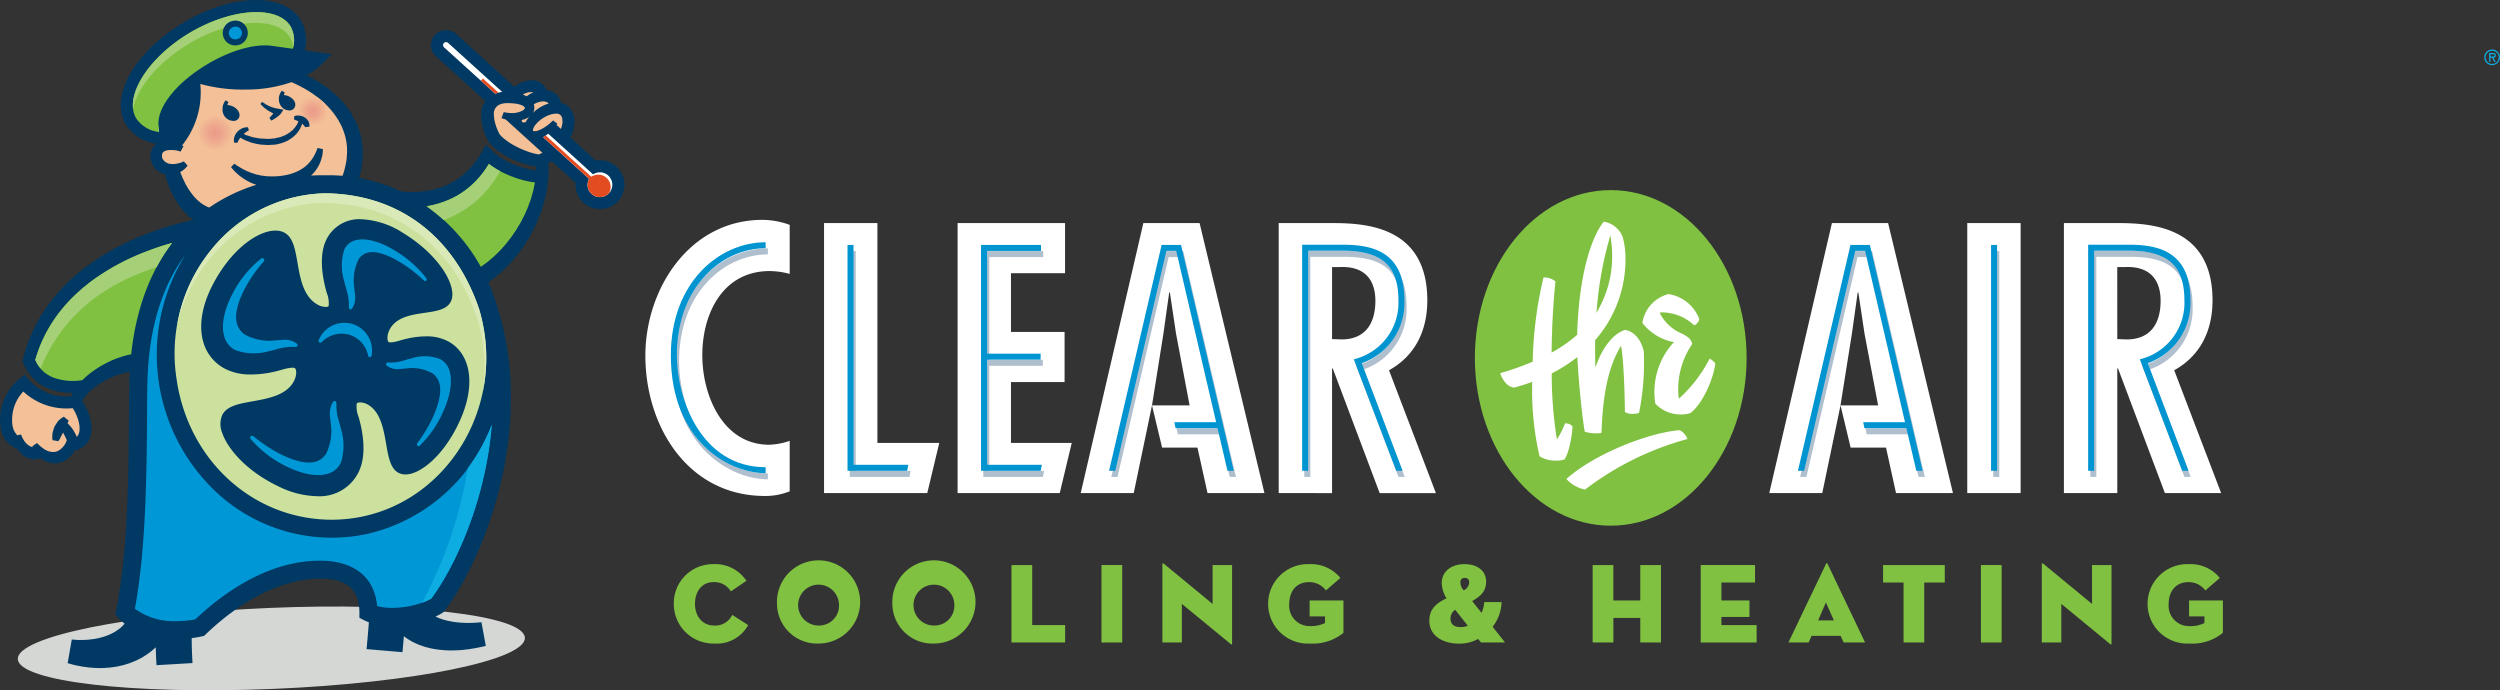
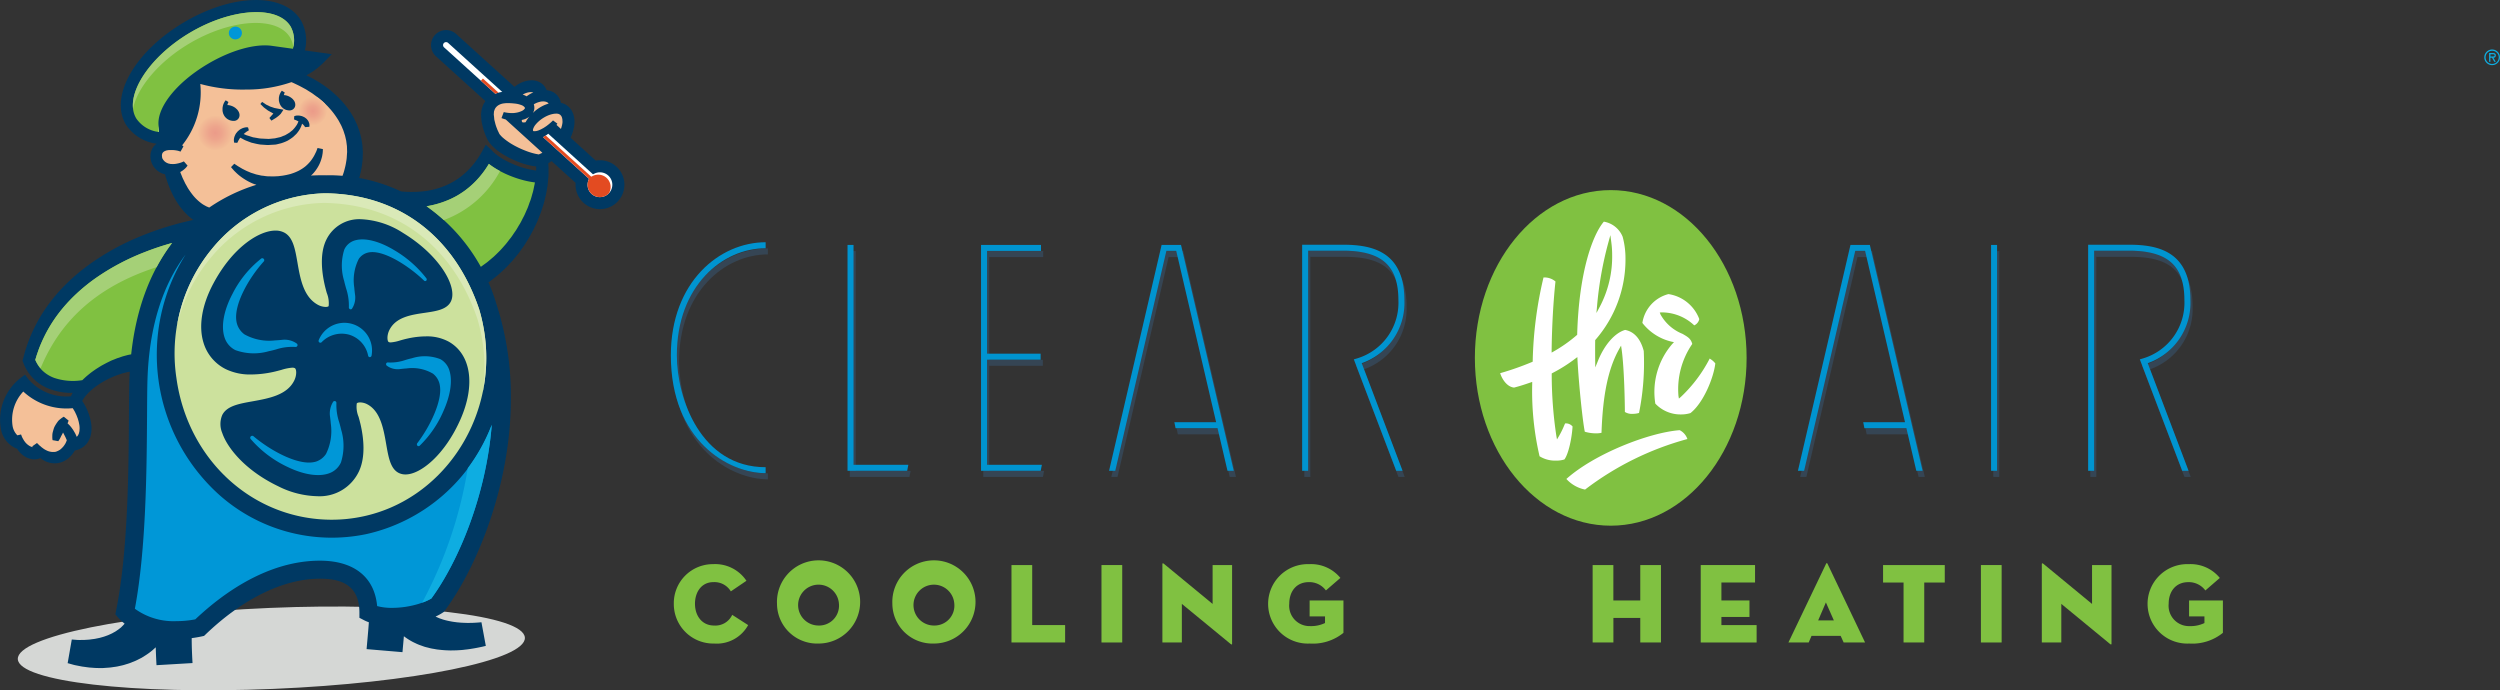
<svg xmlns="http://www.w3.org/2000/svg" xmlns:xlink="http://www.w3.org/1999/xlink" width="383.072" height="105.776" viewBox="0 0 383.072 105.776">
  <rect x="0" y="0" width="383.072" height="105.776" fill="#333333" stroke="none" />
  <defs>
    <radialGradient id="radial-gradient" cx="0.5" cy="0.5" r="0.5" gradientUnits="objectBoundingBox">
      <stop offset="0" stop-color="#eb9b89" />
      <stop offset="0.363" stop-color="#eda48c" />
      <stop offset="0.971" stop-color="#f3be97" />
      <stop offset="1" stop-color="#f4c098" />
    </radialGradient>
    <radialGradient id="radial-gradient-2" cx="0.5" cy="0.5" r="0.5" gradientTransform="translate(0.003)" xlink:href="#radial-gradient" />
  </defs>
  <g id="clear-the-air-logo-white" transform="translate(98 -28)">
    <g id="Group_1" data-name="Group 1" transform="translate(282.666 35.586)">
      <path id="Path_1" data-name="Path 1" d="M277.775,29.459a1.2,1.2,0,1,1,1.2,1.2A1.194,1.194,0,0,1,277.775,29.459Zm.2,0a1.006,1.006,0,1,0,1.008-1A1,1,0,0,0,277.972,29.459Zm1.556.683H279.3l-.343-.622h-.252v.622h-.194V28.8h.564c.246,0,.465.072.465.356a.343.343,0,0,1-.36.37Zm-.817-1.153v.336h.209c.18,0,.432.031.432-.152s-.145-.184-.307-.184Z" transform="translate(-277.775 -28.261)" fill="#0eade1" />
    </g>
    <g id="Group_15" data-name="Group 15" transform="translate(-98 28)">
      <g id="Group_7" data-name="Group 7" transform="translate(98.891 29.13)">
-         <path id="Path_2" data-name="Path 2" d="M103.321,35.95a11.843,11.843,0,0,0-3.074-.438c-7.188,0-10.316,6.528-10.316,12.893,0,6.146,3.127,13.719,10.261,13.719a10.548,10.548,0,0,0,3.128-.6v7.736a9.939,9.939,0,0,1-3.787.714c-11.8,0-18.326-10.644-18.326-21.509,0-10.263,6.8-20.8,17.941-20.8a12.259,12.259,0,0,1,4.172.77Zm13.439-7.791v33.69h9.479L124.4,69.53H108.585V28.159Zm28.752,0v7.679h-8.286v9h8.214v7.684h-8.214v9.328h9.312L144.7,69.53h-15.65V28.159Zm32.74,41.372V28.159h8.23c5.212,0,14.54.548,14.54,11.851,0,4.554-1.808,8.451-5.87,10.7l7.188,18.823h-8.617l-7.188-19.1h-.11v19.1Zm8.174-23.6,1.424.056c3.734,0,5.216-2.523,5.216-5.927,0-2.96-1.426-5.376-5.544-5.157h-1.095ZM291.934,28.159V69.53h-8.176V28.159Zm6.634,41.372V28.159H306.8c5.213,0,14.54.548,14.54,11.851,0,4.554-1.806,8.451-5.872,10.7L322.66,69.53h-8.616l-7.188-19.1h-.11v19.1Zm8.178-23.6,1.425.056c3.734,0,5.214-2.523,5.214-5.927,0-2.96-1.425-5.376-5.543-5.157h-1.1ZM271.632,28.159h-8.614l-9.6,41.372h8.122l2.8-13.44,1.546,6.471h5.424l1.532,6.969h8.724Zm-7.3,27.931,1.757-11.03.877-6.258h.108l.934,6.258L270.1,56.09ZM166.128,28.159h-8.616l-9.6,41.372h8.124l2.8-13.44,1.755-11.03.878-6.258h.11l.934,6.258,2.085,11.03h-5.761l1.549,6.471h5.417l1.542,6.969h8.721Z" transform="translate(-81.208 -23.106)" fill="#fff" />
        <g id="Group_3" data-name="Group 3" transform="translate(127.102)">
          <path id="Path_3" data-name="Path 3" d="M227.22,49.631c0,14.2-9.323,25.711-20.816,25.711S185.583,63.83,185.583,49.631s9.319-25.71,20.821-25.71S227.22,35.431,227.22,49.631Z" transform="translate(-185.583 -23.921)" fill="#80c141" />
          <g id="Group_2" data-name="Group 2" transform="translate(3.88 4.836)">
            <path id="Path_4" data-name="Path 4" d="M215.643,55.486a2.381,2.381,0,0,0-1.186-1.358c-4.709.365-13.031,3.609-17.361,7.475a5.253,5.253,0,0,0,2.864,1.627A45.322,45.322,0,0,1,215.643,55.486Z" transform="translate(-186.956 -22.179)" fill="#fff" />
            <path id="Path_5" data-name="Path 5" d="M194.8,63.837a4.478,4.478,0,0,0,2.539.666,3.918,3.918,0,0,0,1.27-.177c.62-.815,1.145-3.268,1.248-5.051a1.333,1.333,0,0,0-1.068-.474h-.072c-.05.111-.1.223-.15.34a13.493,13.493,0,0,1-.782,1.59l-.314.532-.107-.608a63.737,63.737,0,0,1-.7-9.367l0-.14.125-.069a23.216,23.216,0,0,0,3.454-2.177l.35-.262.021.436c.2,3.708.757,9.151,1.117,11a5.877,5.877,0,0,0,1.722.25,3.512,3.512,0,0,0,.84-.084c.2-5.849,1.024-9.787,2.661-12.757l.335-.605.1.684c.386,2.823.481,8.1.485,9.484a1.971,1.971,0,0,0,1.18.292,3.548,3.548,0,0,0,.989-.135,38.729,38.729,0,0,0,.722-9.5c-.609-2.336-1.881-3.049-2.857-3.225-1.564.454-3.145,2.246-4.14,4.694l-.429,1.053-.016-1.139c-.012-1.092-.009-2.062,0-2.958l0-.083.052-.066a18.686,18.686,0,0,0,4.592-12.422,12.673,12.673,0,0,0-.435-3.357,3.8,3.8,0,0,0-2.881-2.313c-1.733,2.045-3.816,7.733-4.082,17.229l0,.1-.074.071A22.009,22.009,0,0,1,197,47.756l-.349.2,0-.407c.051-3.737.256-7.362.588-10.493a2.616,2.616,0,0,0-1.833-.614,60.51,60.51,0,0,0-1.654,12.767l-.009.145-.134.055a43.169,43.169,0,0,1-4.845,1.7c.285.9,1.028,2.091,2.131,2.207.757-.195,1.543-.44,2.473-.765l.307-.11,0,.33A44.008,44.008,0,0,0,194.8,63.837Zm8.815-23.062a54.865,54.865,0,0,1,1.735-9.718l.3-1.1.149,1.123a13.982,13.982,0,0,1,.125,1.816,16.466,16.466,0,0,1-1.88,8.005l-.531.99Z" transform="translate(-188.769 -27.892)" fill="#fff" />
            <path id="Path_6" data-name="Path 6" d="M217.837,47.628a2.811,2.811,0,0,0-.748-.669c-.034-.027-.075-.052-.113-.079a21.564,21.564,0,0,1-4.407,5.867l-.312.268-.066-.4a12.218,12.218,0,0,1,2.113-7.97c-.217-.81-.655-1.062-1.489-1.547a6.691,6.691,0,0,1-3.377-2.975l-.113-.3.319-.015a7.253,7.253,0,0,1,4.965,1.99,1.376,1.376,0,0,0,.771-.964,6.006,6.006,0,0,0-4.726-3.83,5.409,5.409,0,0,0-3.994,4.42,7.947,7.947,0,0,0,4.442,2.86l.4.082-.279.3a11.255,11.255,0,0,0-2.58,9.12,5.3,5.3,0,0,0,3.969,1.659,4.726,4.726,0,0,0,1.417-.209C216.042,53.652,217.587,49.787,217.837,47.628Z" transform="translate(-184.874 -25.907)" fill="#fff" />
          </g>
        </g>
        <g id="Group_4" data-name="Group 4" transform="translate(4.246 8.931)" opacity="0.4">
          <path id="Path_7" data-name="Path 7" d="M99.22,66.64c-5.615,0-14.525-4.9-14.525-18.049,0-11.259,7.485-17.336,14.525-17.336v.921c-6.6,0-13.606,5.753-13.606,16.415,0,6.626,3.693,17.13,13.606,17.13Z" transform="translate(-84.695 -31.255)" fill="#385f84" />
          <path id="Path_8" data-name="Path 8" d="M116.068,66.2h-9.142V31.595h.919V65.281h8.406Z" transform="translate(-79.854 -31.181)" fill="#385f84" />
          <path id="Path_9" data-name="Path 9" d="M124.645,65.281V49.173h8.209v-.92h-8.209V32.514h8.266v-.919h-9.183V66.2h9.138l.185-.921Z" transform="translate(-76.196 -31.181)" fill="#385f84" />
          <path id="Path_10" data-name="Path 10" d="M158.938,66.2l-8.08-34.612h-2.971L139.838,66.2h.947l7.834-33.693h1.51l6.117,26.247H149.84l.183.92h6.436l1.52,6.526Z" transform="translate(-72.688 -31.182)" fill="#385f84" />
          <path id="Path_11" data-name="Path 11" d="M245.615,66.2l-8.077-34.612h-2.971L226.516,66.2h.951L235.3,32.51h1.511l6.117,26.247h-6.409l.185.92h6.436l1.518,6.526Z" transform="translate(-53.814 -31.182)" fill="#385f84" />
          <path id="Path_12" data-name="Path 12" d="M178.549,66.208l-6.5-17.075.474-.144a8.893,8.893,0,0,0,6.352-8.905c0-5.329-2.543-7.6-8.511-7.6h-5.322V66.208h-.922V31.566h6.243c4.39,0,9.429.968,9.429,8.518a9.778,9.778,0,0,1-6.541,9.634l6.254,16.491Z" transform="translate(-67.399 -31.187)" fill="#385f84" />
          <path id="Path_13" data-name="Path 13" d="M277.451,66.208l-6.5-17.075.47-.144a8.892,8.892,0,0,0,6.358-8.905c0-5.329-2.547-7.6-8.512-7.6h-5.325V66.208h-.917V31.566h6.242c4.389,0,9.429.968,9.429,8.518a9.778,9.778,0,0,1-6.54,9.634l6.253,16.491Z" transform="translate(-45.864 -31.187)" fill="#385f84" />
          <rect id="Rectangle_5" data-name="Rectangle 5" width="0.917" height="34.607" transform="translate(202.294 0.414)" fill="#385f84" />
        </g>
        <g id="Group_5" data-name="Group 5" transform="translate(3.902 7.988)">
          <path id="Path_14" data-name="Path 14" d="M98.937,65.867c-5.614,0-14.525-4.9-14.525-18.047,0-11.264,7.484-17.339,14.525-17.339V31.4c-6.6,0-13.607,5.754-13.607,16.421,0,6.622,3.7,17.131,13.607,17.131Z" transform="translate(-84.412 -30.481)" fill="#0094d0" />
          <path id="Path_15" data-name="Path 15" d="M115.783,65.428h-9.139V30.821h.918V64.51h8.4Z" transform="translate(-79.571 -30.407)" fill="#0094d0" />
          <path id="Path_16" data-name="Path 16" d="M124.365,64.51V48.4h8.208v-.919h-8.208V31.74h8.264v-.919h-9.186V65.428h9.141l.183-.919Z" transform="translate(-75.913 -30.407)" fill="#0094d0" />
          <path id="Path_17" data-name="Path 17" d="M158.656,65.429l-8.079-34.611h-2.971l-8.052,34.611h.947l7.833-33.694h1.511l6.114,26.248h-6.4l.184.919h6.433l1.523,6.527Z" transform="translate(-72.405 -30.408)" fill="#0094d0" />
          <path id="Path_18" data-name="Path 18" d="M245.335,65.429l-8.082-34.611h-2.968l-8.054,34.611h.947l7.836-33.694h1.511l6.117,26.248h-6.406l.184.919h6.434l1.518,6.527Z" transform="translate(-53.531 -30.408)" fill="#0094d0" />
          <path id="Path_19" data-name="Path 19" d="M178.268,65.434l-6.5-17.075.476-.14A8.9,8.9,0,0,0,178.6,39.31c0-5.325-2.546-7.6-8.513-7.6h-5.32V65.434h-.918V30.793h6.239c4.392,0,9.43.967,9.43,8.517a9.784,9.784,0,0,1-6.539,9.635l6.257,16.489Z" transform="translate(-67.116 -30.413)" fill="#0094d0" />
          <path id="Path_20" data-name="Path 20" d="M277.168,65.434l-6.5-17.075.474-.14A8.9,8.9,0,0,0,277.5,39.31c0-5.325-2.541-7.6-8.508-7.6h-5.324V65.434h-.918V30.793h6.242c4.39,0,9.43.967,9.43,8.517a9.785,9.785,0,0,1-6.54,9.635l6.254,16.489Z" transform="translate(-45.58 -30.413)" fill="#0094d0" />
          <rect id="Rectangle_6" data-name="Rectangle 6" width="0.919" height="34.607" transform="translate(202.296 0.414)" fill="#0094d0" />
        </g>
        <g id="Group_6" data-name="Group 6" transform="translate(4.356 57.154)">
          <path id="Path_21" data-name="Path 21" d="M90.963,83.152a6.052,6.052,0,0,1-6.178-6.095,5.983,5.983,0,0,1,6-6.07,5.768,5.768,0,0,1,5.129,2.549l-2.39,1.623a2.93,2.93,0,0,0-2.686-1.416c-1.746,0-2.809,1.448-2.809,3.315s1.1,3.334,2.914,3.334a2.845,2.845,0,0,0,2.791-1.637l2.442,1.57A5.484,5.484,0,0,1,90.963,83.152Z" transform="translate(-84.785 -70.827)" fill="#80c141" />
          <path id="Path_22" data-name="Path 22" d="M97.769,77.057a6.374,6.374,0,1,1,6.369,6.095A6.142,6.142,0,0,1,97.769,77.057Zm9.492,0a3.131,3.131,0,1,0-3.124,3.334A3.046,3.046,0,0,0,107.261,77.057Z" transform="translate(-81.958 -70.827)" fill="#80c141" />
          <path id="Path_23" data-name="Path 23" d="M112.285,77.057a6.374,6.374,0,1,1,6.369,6.095A6.142,6.142,0,0,1,112.285,77.057Zm9.492,0a3.13,3.13,0,1,0-3.124,3.334A3.047,3.047,0,0,0,121.777,77.057Z" transform="translate(-78.797 -70.827)" fill="#80c141" />
          <path id="Path_24" data-name="Path 24" d="M127.274,71.1h3.176v9.2h5.043v2.666h-8.219Z" transform="translate(-75.533 -70.802)" fill="#80c141" />
          <path id="Path_25" data-name="Path 25" d="M138.6,71.1h3.178V82.965H138.6Z" transform="translate(-73.068 -70.802)" fill="#80c141" />
          <path id="Path_26" data-name="Path 26" d="M149.245,77.1v5.912h-2.982V71c0-.1.052-.191.242-.035l7.453,6.142V71.151h2.985V83.192c0,.141-.052.189-.245.034Z" transform="translate(-71.398 -70.851)" fill="#80c141" />
          <path id="Path_27" data-name="Path 27" d="M168.286,78.995h-2.358V76.552h5.183v4.96a7.437,7.437,0,0,1-5.162,1.64,6.088,6.088,0,1,1-.071-12.165,5.8,5.8,0,0,1,4.764,2.11l-2.218,1.919a3.154,3.154,0,0,0-2.616-1.274c-1.936,0-3,1.448-3,3.315a3.115,3.115,0,0,0,3.177,3.422,4.923,4.923,0,0,0,2.3-.47Z" transform="translate(-68.503 -70.827)" fill="#80c141" />
-           <path id="Path_28" data-name="Path 28" d="M187.845,78.438a4.144,4.144,0,0,0,.418-1.639h2.656a6.419,6.419,0,0,1-1.365,3.784l1.9,2.407h-3.68l-.441-.542a6.049,6.049,0,0,1-2.913.72c-2.636,0-4.568-1.308-4.568-3.491,0-1.761.974-2.65,2.63-3.456a4.7,4.7,0,0,1-.728-2.334c0-1.765,1.447-2.9,3.467-2.9s3.334,1.031,3.334,2.689c0,1.322-.68,2.165-2.147,2.964Zm-4.031-.455a1.6,1.6,0,0,0-.716,1.38c0,.768.49,1.273,1.554,1.273a2.983,2.983,0,0,0,1.1-.208Zm2.146-4.167c0-.472-.225-.718-.644-.718s-.7.156-.7.681a1.829,1.829,0,0,0,.505,1.22A1.435,1.435,0,0,0,185.96,73.816Z" transform="translate(-64.084 -70.827)" fill="#80c141" />
          <path id="Path_29" data-name="Path 29" d="M207.7,71.1h3.173V82.965H207.7V79.2h-4.118v3.765H200.4V71.1h3.176v5.425H207.7Z" transform="translate(-59.61 -70.802)" fill="#80c141" />
          <path id="Path_30" data-name="Path 30" d="M214,71.1h8.324v2.674h-5.154v2.751h4.3v2.529h-4.3V80.3h5.395v2.666H214Z" transform="translate(-56.648 -70.802)" fill="#80c141" />
          <path id="Path_31" data-name="Path 31" d="M228.144,83.019h-3.108l5.776-12.072c.055-.123.158-.123.211,0l5.76,12.072H233.5l-.457-1.01h-4.469Zm2.635-6.139-1.185,2.757H232Z" transform="translate(-54.246 -70.855)" fill="#80c141" />
          <path id="Path_32" data-name="Path 32" d="M240.087,73.776h-3.141V71.1H246.4v2.674h-3.144v9.189h-3.171Z" transform="translate(-51.653 -70.802)" fill="#80c141" />
          <path id="Path_33" data-name="Path 33" d="M249.257,71.1h3.176V82.965h-3.176Z" transform="translate(-48.972 -70.802)" fill="#80c141" />
          <path id="Path_34" data-name="Path 34" d="M259.908,77.1v5.912h-2.986V71c0-.1.051-.191.246-.035l7.449,6.142V71.151H267.6V83.192c0,.141-.054.189-.246.034Z" transform="translate(-47.303 -70.851)" fill="#80c141" />
          <path id="Path_35" data-name="Path 35" d="M278.943,78.995h-2.355V76.552h5.183v4.96a7.434,7.434,0,0,1-5.162,1.64,6.088,6.088,0,1,1-.071-12.165A5.783,5.783,0,0,1,281.3,73.1l-2.215,1.919a3.15,3.15,0,0,0-2.615-1.274c-1.939,0-3.007,1.448-3.007,3.315a3.12,3.12,0,0,0,3.181,3.422,4.921,4.921,0,0,0,2.3-.47Z" transform="translate(-44.407 -70.827)" fill="#80c141" />
        </g>
      </g>
      <g id="Group_14" data-name="Group 14">
        <path id="Path_36" data-name="Path 36" d="M79.939,81.1c.142,3.428-17.13,6.942-38.585,7.842S2.386,87.8,2.241,84.376s17.134-6.937,38.588-7.842S79.795,77.668,79.939,81.1Z" transform="translate(0.488 16.618)" fill="#d5d7d5" />
        <path id="Path_37" data-name="Path 37" d="M91.936,24.555a3.915,3.915,0,0,0-.642.056L87.423,21.1c.03-.063.065-.124.09-.19a6.656,6.656,0,0,0,.452-1.508,4.042,4.042,0,0,0,.052-.414l.012-.218,0-.107v-.127l0-.039L88,18.154a1.568,1.568,0,0,0-.037-.219L87.9,17.68a2.043,2.043,0,0,0-.174-.476,1.961,1.961,0,0,0-.246-.43,2.428,2.428,0,0,0-.749-.71,2.324,2.324,0,0,0-.785-.308.922.922,0,0,0-.017-.095,1.728,1.728,0,0,0-.134-.393,1.673,1.673,0,0,0-.231-.421c-.05-.072-.1-.146-.158-.223s-.139-.13-.214-.2a1.929,1.929,0,0,0-.505-.347,2.682,2.682,0,0,0-.925-.255,2.521,2.521,0,0,0-.357-.634,2.279,2.279,0,0,0-.859-.659,2.216,2.216,0,0,0-.632-.19,1.654,1.654,0,0,0-.252-.03l-.106-.006-.056,0h-.04l-.072,0,0,0h-.01a3.836,3.836,0,0,0-1.182.23,4.721,4.721,0,0,0-1.366.776L69.9,5.211a2.3,2.3,0,0,0-3.1,3.41l7.58,6.872c-.123.173-.223.362-.33.546a4.887,4.887,0,0,0-.252.778c-.043.217-.047.365-.076.549l-.006.067v.009l0,.1v.026l0,.039.007.156.022.311c.021.209.03.418.058.62l.133.591a7.52,7.52,0,0,0,.348,1.139,11.427,11.427,0,0,0,.471,1.086l.017.037.024.034a5.173,5.173,0,0,0,.412.542,4.434,4.434,0,0,0,.44.452,6.994,6.994,0,0,0,.922.738,10.687,10.687,0,0,0,.967.6c.326.188.66.357,1,.515s.683.3,1.033.435.711.247,1.074.347.739.184,1.12.247c.123.021.259.032.39.047,0,.107.011.212.009.318s-.012.2-.016.306c-.055-.006-.11-.006-.163-.015-.352-.055-.7-.123-1.05-.2s-.7-.183-1.046-.292-.679-.233-1.017-.369-.665-.283-.986-.442-.636-.326-.936-.514a8.989,8.989,0,0,1-.861-.588c-.144-.1-.258-.22-.39-.328s-.231-.229-.347-.342l-.916-.873-.581,1.059h0a12.764,12.764,0,0,1-2.377,3.1,11.508,11.508,0,0,1-1.505,1.2c-.27.174-.547.337-.826.488s-.569.289-.867.415a12.084,12.084,0,0,1-3.732.918c-.321.03-.649.052-.975.057s-.654.007-.984,0-.66-.026-.977-.056c-.052,0-.118-.013-.173-.018a25.924,25.924,0,0,0-6.388-2.056c.069-.246.127-.518.207-.829a12.184,12.184,0,0,0,.256-1.545,6.344,6.344,0,0,0,.061-.832c0-.139.007-.276.013-.418l.009-.216,0-.173-.007-.121c-.023-.326-.037-.66-.073-1-.054-.339-.106-.684-.172-1.034-.09-.343-.175-.694-.281-1.044-.127-.339-.242-.692-.384-1.033-.162-.33-.308-.673-.487-.995s-.364-.654-.577-.955a14.251,14.251,0,0,0-1.361-1.719c-.255-.257-.491-.526-.754-.757s-.515-.468-.776-.687-.531-.41-.789-.608-.531-.36-.784-.535-.518-.32-.764-.466-.486-.3-.728-.409-.48-.245-.706-.357A11.255,11.255,0,0,0,49.572,9.6l1.269-1.3-4.128-.572a6.213,6.213,0,0,0-.592-4.582c-2.557-4.3-10.454-4.173-17.974.3S16.734,14.78,19.292,19.087A6.628,6.628,0,0,0,24,22.022a1.621,1.621,0,0,0-.153.108,2.12,2.12,0,0,0-.27.273,2.174,2.174,0,0,0-.377.688,2.632,2.632,0,0,0-.152.736v.047l0,.019v.018l0,.1,0,.065.012.128.013.124a.839.839,0,0,0,.026.157,2.741,2.741,0,0,0,.281.77c.06.107.118.214.185.315l.23.276a2.691,2.691,0,0,0,.533.454,3.583,3.583,0,0,0,.6.309c.121.033.235.065.352.095.073.275.15.55.251.821.086.252.161.509.259.757s.2.5.3.743.226.483.337.722.233.469.367.694a13.269,13.269,0,0,0,.823,1.273,9.907,9.907,0,0,0,.919,1.052,8.017,8.017,0,0,0,.908.8c.067.05.127.089.192.134l-.011.007,0-.013-1.048.24-1.08.269q-1.067.283-2.116.611-2.106.658-4.14,1.51a37.979,37.979,0,0,0-7.711,4.311,30.39,30.39,0,0,0-3.389,2.879,25.943,25.943,0,0,0-2.9,3.391A23.667,23.667,0,0,0,5,50.775c-.312.677-.588,1.369-.837,2.07-.114.357-.237.709-.342,1.062l-.293,1.08-.078.29.108.263h0a6.767,6.767,0,0,0,4.081,4.077,9.352,9.352,0,0,0,2.8.575c.233.012.463,0,.694-.006-.039.077-.076.149-.116.222a2.775,2.775,0,0,0-.135.311,7.665,7.665,0,0,1-6.5-2.582L3.834,57.4l-.736.559A8.1,8.1,0,0,0,.115,65.588a3.977,3.977,0,0,0,2.53,3.192c.058.093.111.19.18.28a3.634,3.634,0,0,0,.4.442,3.563,3.563,0,0,0,.47.377,3.124,3.124,0,0,0,.533.285,2.679,2.679,0,0,0,.555.172,2.3,2.3,0,0,0,.538.048,2.714,2.714,0,0,0,.469-.054,2.517,2.517,0,0,0,.359-.121A.176.176,0,0,0,6.2,70.18a1.361,1.361,0,0,0,.169.14,3.21,3.21,0,0,0,.874.475c.168.046.342.111.52.144l.267.035.139.013.068.006.032,0,.021,0h0l.073,0h.009l.213-.01.108,0c.038,0,.107-.015.158-.023.112-.021.224-.043.339-.068a2.192,2.192,0,0,0,.286-.091,3.9,3.9,0,0,0,.992-.571,4.219,4.219,0,0,0,.722-.773,3.633,3.633,0,0,0,.264-.418c.174-.044.36-.093.535-.145a7.011,7.011,0,0,0,.661-.335,3.612,3.612,0,0,0,.578-.516,2.665,2.665,0,0,0,.421-.644l.152-.339a2.576,2.576,0,0,0,.091-.337,2.971,2.971,0,0,0,.112-.671l.021-.323,0-.08,0-.04v-.082l-.007-.136a6.056,6.056,0,0,0-.068-.623c-.033-.218-.083-.4-.124-.6l-.166-.571c-.062-.189-.136-.375-.206-.56s-.161-.363-.241-.541a4.328,4.328,0,0,0-.281-.526,4.867,4.867,0,0,0-.319-.511l-.012-.018c.026-.05.047-.1.079-.153a4.071,4.071,0,0,1,.357-.515l.2-.253.228-.242a5.665,5.665,0,0,1,.483-.465,6.567,6.567,0,0,1,.527-.434,6.587,6.587,0,0,1,.558-.4,6.411,6.411,0,0,1,.586-.379c.2-.121.4-.24.605-.341s.41-.219.623-.313.418-.2.639-.281.429-.178.649-.244.435-.152.655-.216l.664-.169.429-.084c-.021.353-.043.7-.054,1.059-.045,1.4-.058,3.321-.072,5.544-.047,8.316-.128,20.9-1.951,29.913l-.134.664.444.515a7.2,7.2,0,0,0,.977.91,2.374,2.374,0,0,1-.252.285c-.088.085-.174.175-.263.265s-.207.166-.312.25a2.854,2.854,0,0,1-.349.248,2.54,2.54,0,0,1-.381.244c-.138.069-.27.158-.413.225l-.442.2c-.149.074-.312.121-.468.18a4.971,4.971,0,0,1-.477.156q-.245.073-.486.135c-.166.034-.326.069-.49.1-.321.078-.649.094-.955.146-.308.035-.606.043-.88.065-.263,0-.5.007-.714.007a5.561,5.561,0,0,1-.632-.029c-.368-.026-.58-.043-.58-.043l-.633,3.625s.206.054.561.155c.192.05.363.111.68.174.3.055.638.128,1,.194.353.045.739.107,1.153.152.416.021.856.077,1.319.071H15.8c.24-.015.486-.035.731-.052a6.675,6.675,0,0,0,.753-.083c.251-.039.5-.06.76-.118l.761-.17c.252-.062.5-.149.753-.223a6.273,6.273,0,0,0,.74-.273,6.483,6.483,0,0,0,.716-.306c.231-.116.46-.234.682-.343l.636-.4a9.484,9.484,0,0,0,1.119-.834c.141-.133.28-.251.413-.375.021.8.056,1.66.118,2.741L29.5,101.6c-.09-1.588-.127-2.658-.125-3.82.509-.069,1.016-.15,1.517-.259l.376-.083.279-.265c5.733-5.481,11.941-8.5,17.475-8.5,2.591,0,6.039.532,6.051,5.158l0,.833.739.384a5.863,5.863,0,0,0,.706.3c-.052.811-.136,1.76-.225,2.748-.04.454-.083.912-.121,1.368l5.5.466c.038-.446.077-.9.118-1.342.034-.374.067-.739.095-1.1a9.4,9.4,0,0,0,1.062.706,6.19,6.19,0,0,0,.645.331,6.957,6.957,0,0,0,.682.3c.233.079.468.169.708.252s.479.128.723.192a5.236,5.236,0,0,0,.728.153c.244.041.49.1.731.118.482.057.962.1,1.427.113.468.032.916,0,1.35,0,.431-.032.848-.041,1.232-.1.388-.04.754-.085,1.086-.145.667-.1,1.21-.222,1.589-.3l.593-.14-.669-3.623s-.185.021-.515.044-.8.06-1.352.057c-.28.006-.578,0-.89-.019-.318,0-.641-.044-.975-.067-.329-.05-.678-.08-1.01-.156a9.85,9.85,0,0,1-.991-.228c-.162-.041-.309-.1-.465-.153a2.894,2.894,0,0,1-.441-.169c-.132-.058-.269-.112-.393-.177A8.162,8.162,0,0,0,67.8,93.9l.208-.136.149-.2c5.04-6.79,10.121-19.443,10.121-32.412a45.707,45.707,0,0,0-2.22-14.595,28.378,28.378,0,0,0-1.212-3.3l.225-.15c.4-.3.794-.617,1.186-.927.37-.321.718-.649,1.076-.978s.666-.7,1-1.042.622-.738.93-1.1.565-.772.852-1.156.516-.8.779-1.2.468-.831.7-1.246.421-.857.627-1.286.368-.883.542-1.324.312-.9.462-1.355.247-.922.365-1.387.184-.943.269-1.411.1-.956.158-1.431.023-.968.037-1.449c-.006-.265-.024-.535-.046-.8.18-.1.343-.216.513-.33L88.2,28.018c-.007.1-.012.19-.012.283a3.745,3.745,0,1,0,3.745-3.746Z" transform="translate(0 0)" fill="#003963" />
        <path id="Path_38" data-name="Path 38" d="M71.53,15c.006.024.012.049.021.073a.252.252,0,0,1,.019.113l.019.323v0l0,.018,0,.062-.009.119a2.246,2.246,0,0,1-.041.259,5.5,5.5,0,0,1-.19.68l-.68-.62c.046-.062.1-.122.139-.189l-.673-.5a7.908,7.908,0,0,1-.952.824c-.166.127-.347.233-.519.348-.183.084-.356.206-.536.269-.09.038-.181.079-.264.11s-.139.035-.2.057a1.053,1.053,0,0,1-.3.039l-.119.009h-.009l-.017,0-.041-.007c-.1-.023-.095-.045-.094-.055s-.015-.039-.009-.034c-.006.085-.023-.272-.009-.17a2.036,2.036,0,0,1,.444-.8,4.764,4.764,0,0,1,.859-.785,5.187,5.187,0,0,1,1.011-.566,3.9,3.9,0,0,1,1.018-.267l.326-.015h0l.023.007.045.007.093.01a.841.841,0,0,1,.3.127c.051.015.074.068.117.1a.54.54,0,0,1,.1.129.469.469,0,0,1,.08.162A.4.4,0,0,1,71.53,15Z" transform="translate(14.602 3.112)" fill="#f4c098" />
-         <path id="Path_39" data-name="Path 39" d="M62.128,14.407h0C62.132,14.374,62.132,14.387,62.128,14.407Z" transform="translate(13.528 3.133)" fill="#0097d7" />
        <path id="Path_40" data-name="Path 40" d="M67.163,16.515h-.007C67.122,16.519,67.139,16.516,67.163,16.515Z" transform="translate(14.619 3.596)" fill="#0097d7" />
        <path id="Path_41" data-name="Path 41" d="M66.828,14.674c-.069.082-.145.16-.208.247a5.6,5.6,0,0,0-.378.611.17.17,0,0,0-.071.021l-.283.016v0h0l-.015,0-.032,0c-.024,0-.037-.015-.052-.019a.149.149,0,0,1-.074-.047.317.317,0,0,1-.044-.089c0-.016,0,0-.006-.024l-.01-.114v-.046h0c0-.016,0-.029,0-.045a3.466,3.466,0,0,0,.448-.117A2.875,2.875,0,0,0,66.828,14.674Z" transform="translate(14.296 3.195)" fill="#f4c098" />
        <path id="Path_42" data-name="Path 42" d="M66.05,13.565v.019c0-.012,0-.03,0-.043v.023Z" transform="translate(14.382 2.949)" fill="#0097d7" />
        <path id="Path_43" data-name="Path 43" d="M69.419,13.025a.545.545,0,0,0,.028.06l.009.015a5.6,5.6,0,0,0-.754.281,6.14,6.14,0,0,0-1.313.838c-.118.1-.225.206-.336.309a1.672,1.672,0,0,0,.156-.334c.012-.049.029-.1.038-.153l.013-.077.007-.035.009-.066,0-.019v-.007l0-.073,0-.056a1.51,1.51,0,0,0-.086-.5c.054-.03.1-.062.153-.091a3.449,3.449,0,0,1,.77-.291,2.693,2.693,0,0,1,.308-.057c.08,0,.161-.009.239-.009h.05l.074.012a1.14,1.14,0,0,1,.465.125c.046.03.1.05.116.091Z" transform="translate(14.601 2.778)" fill="#f4c098" />
        <path id="Path_44" data-name="Path 44" d="M68.447,12.753h0Z" transform="translate(14.9 2.777)" fill="#0097d7" />
        <path id="Path_45" data-name="Path 45" d="M66.426,11.682a2.056,2.056,0,0,1,.617-.086l.051,0,.107.009c.062.006.169.006.163.022a.059.059,0,0,0,.026.007c-.2.09-.391.19-.581.3-.147.1-.292.194-.436.3-.069-.038-.144-.075-.212-.112a3.72,3.72,0,0,0-.39-.152A2.749,2.749,0,0,1,66.426,11.682Z" transform="translate(14.322 2.525)" fill="#f4c098" />
        <path id="Path_46" data-name="Path 46" d="M55.869,5.451a.46.46,0,0,1,.342-.151.454.454,0,0,1,.311.119l8.3,7.521a.469.469,0,0,1-.06,0,4.254,4.254,0,0,0-1.014.268L55.9,6.1A.463.463,0,0,1,55.869,5.451Z" transform="translate(12.14 1.154)" fill="#fff" />
        <path id="Path_47" data-name="Path 47" d="M69.544,46.487c1.522,12.82-6.724,24.835-18.772,27.359a22.859,22.859,0,0,1-4.71.493c-12.063,0-22.08-9.125-23.814-21.69A25.275,25.275,0,0,1,27.7,32.825a23.08,23.08,0,0,1,16.757-8.483c.24-.012.48-.013.72-.018,11.365.178,19.771,6.816,23.467,17.794A26.519,26.519,0,0,1,69.544,46.487Z" transform="translate(4.788 5.297)" fill="#cce19d" />
        <g id="Group_8" data-name="Group 8" transform="translate(27.089 29.621)">
          <path id="Path_48" data-name="Path 48" d="M27.37,34.3a23.085,23.085,0,0,1,16.756-8.482c.24-.013.482-.016.721-.021,11.365.178,19.771,6.821,23.467,17.795a26.331,26.331,0,0,1,.9,4.368,25.784,25.784,0,0,1-.116,6.951,25.863,25.863,0,0,0,.387-8.421,26.517,26.517,0,0,0-.9-4.369C64.89,31.14,56.484,24.5,45.119,24.324c-.24,0-.48.006-.72.018a23.08,23.08,0,0,0-16.757,8.483,24.763,24.763,0,0,0-5.4,12.011A24.7,24.7,0,0,1,27.37,34.3Z" transform="translate(-22.245 -24.324)" fill="#dae9b8" />
        </g>
        <path id="Path_49" data-name="Path 49" d="M31.883,10.31a26.515,26.515,0,0,1-5.073-.424c.029-.016.057-.033.084-.05C30,7.992,33.281,7,35.438,7.256l5.418.754A16.806,16.806,0,0,1,31.883,10.31Z" transform="translate(5.838 1.572)" fill="#003963" />
        <path id="Path_50" data-name="Path 50" d="M17.235,17.812c-1.964-3.3,1.8-9.313,8.211-13.122S38.937.449,40.9,3.752a4.539,4.539,0,0,1,.347,3.388l-3.379-.47c-2.593-.3-6.225.749-9.713,2.823-4.908,2.917-7.969,6.886-7.462,9.666,0,.116.01.293.018.535,0,.06,0,.129.006.195A4.83,4.83,0,0,1,17.235,17.812Z" transform="translate(3.64 0.333)" fill="#80c141" />
        <g id="Group_9" data-name="Group 9" transform="translate(20.36 1.86)">
          <path id="Path_51" data-name="Path 51" d="M40.9,3.752c-1.963-3.3-9.038-2.875-15.453.938-5.538,3.288-9.089,8.214-8.7,11.629.653-3.227,3.913-7.187,8.607-9.976,6.414-3.809,13.49-4.239,15.451-.934a3.625,3.625,0,0,1,.483,1.5A4.369,4.369,0,0,0,40.9,3.752ZM20.691,19.159c0-.011,0-.029,0-.04a4.829,4.829,0,0,0-.119.739c.047.012.1.023.147.03,0-.066,0-.135-.006-.195C20.7,19.452,20.7,19.274,20.691,19.159Z" transform="translate(-16.719 -1.528)" fill="#a5d077" />
        </g>
        <path id="Path_52" data-name="Path 52" d="M22.387,19.415a5.82,5.82,0,0,0-.615-.179c-.05-.347-.095-.671-.134-.956-.03-.3-.055-.567-.079-.785-.041-.434-.085-.729-.085-.729-.244-1.286,1.069-3.523,3.674-5.7A11.73,11.73,0,0,1,22.387,19.415Z" transform="translate(4.67 2.409)" fill="#003963" />
        <path id="Path_53" data-name="Path 53" d="M27.168,29.36c-.147-.088-.332-.177-.536-.306a6.6,6.6,0,0,1-.655-.509,6.913,6.913,0,0,1-.722-.727,11.2,11.2,0,0,1-.71-.952,5.163,5.163,0,0,1-.334-.548c-.1-.194-.228-.376-.321-.583s-.2-.41-.3-.619-.175-.429-.265-.641a3.542,3.542,0,0,1-.141-.37,3.28,3.28,0,0,0,.778-.571,1.986,1.986,0,0,0,.259-.3c.056-.069.083-.107.083-.107l-.565-.648s-.153.071-.4.167a4.43,4.43,0,0,1-.594.163l0-.009a.033.033,0,0,0-.012.011,3.256,3.256,0,0,1-.375.062,2.651,2.651,0,0,1-.274.012c-.093.007-.27-.012-.4-.012a1.917,1.917,0,0,0-.261-.054c-.095-.023-.179-.074-.273-.1-.083-.052-.17-.1-.248-.15-.067-.069-.161-.112-.214-.195a1.574,1.574,0,0,1-.262-.395c-.012,0-.013-.055-.018-.1l-.016-.125-.015-.127,0,0a.916.916,0,0,1,.026-.248.574.574,0,0,1,.219-.353c.033-.021.06-.051.1-.078s.085-.039.123-.057c.088-.049.146-.051.236-.094.073-.013.144-.022.216-.034l.1-.016.013,0h.029c.116,0,.226,0,.335-.006a3.656,3.656,0,0,1,.593.029c.174.015.3.052.42.068a3.254,3.254,0,0,1,.321.1c.077.03.117.044.117.044l.451-.81s-.034-.024-.1-.076c-.03-.023-.065-.052-.1-.083a12.954,12.954,0,0,0,2.779-9.4,24.533,24.533,0,0,0,7.04.857,20.837,20.837,0,0,0,6.924-1.134c.285.108.567.256.912.418s.739.379,1.162.608c.216.108.421.256.642.391s.449.272.669.441.453.321.678.5l.675.558c.22.2.431.412.655.62s.412.449.623.67a12.579,12.579,0,0,1,1.091,1.488c.172.256.3.536.448.8s.244.549.368.821c.106.278.184.563.28.835.073.281.129.564.195.834.034.278.072.548.106.815.015.27.015.535.028.789l0,.089,0,.05-.016.212c-.009.141-.019.283-.028.42a5.119,5.119,0,0,1-.082.742,9.952,9.952,0,0,1-.245,1.18,7.424,7.424,0,0,1-.276.915c-.022.062-.04.1-.062.156-.68-.054-1.361-.088-2.049-.088-.151,0-.3.01-.446.011s-.315-.011-.476-.011c-.63,0-1.247.021-1.859.046.071-.062.152-.124.218-.19a5.808,5.808,0,0,0,.861-1.142,5.239,5.239,0,0,0,.483-1.089c.049-.17.1-.323.135-.474s.051-.3.077-.421a3.871,3.871,0,0,0,.045-.546l.009-.189-.817-.17s-.024.061-.066.174-.1.307-.192.483-.189.4-.334.649a6.435,6.435,0,0,1-.535.772,5.99,5.99,0,0,1-.767.765,6.259,6.259,0,0,1-1.011.65,7.815,7.815,0,0,1-1.217.483,10.735,10.735,0,0,1-1.361.283c-.236.021-.47.067-.709.073l-.357.015-.18.01c-.03,0,.006,0,.032,0H37.51l-.023,0h-.144c-.255-.007-.509-.012-.76-.017a6.046,6.046,0,0,1-.645-.078c-.107-.009-.209-.017-.312-.032s-.212-.047-.315-.069c-.206-.051-.418-.079-.61-.144s-.382-.127-.57-.184-.352-.144-.522-.208c-.339-.13-.627-.3-.9-.43-.259-.155-.486-.287-.673-.4-.368-.242-.575-.382-.575-.382l-.5.519s.17.207.488.564c.174.164.375.382.63.594a8.147,8.147,0,0,0,.918.671,8,8,0,0,0,1.2.641c.206.095.43.16.654.24a26.441,26.441,0,0,0-7.227,3.486C27.57,29.529,27.414,29.466,27.168,29.36Z" transform="translate(4.436 2.251)" fill="#f4c098" />
        <path id="Path_54" data-name="Path 54" d="M10.018,53.861Z" transform="translate(2.182 11.727)" fill="#0097d7" />
        <path id="Path_55" data-name="Path 55" d="M11.867,54.9l0,.055-.013.207a1.393,1.393,0,0,1-.061.379.937.937,0,0,1-.043.177c-.026.049-.046.1-.068.14-.029.116-.107.166-.157.251a.311.311,0,0,1-.1.095c-.056-.144-.118-.29-.189-.429-.088-.18-.2-.358-.307-.539a2.37,2.37,0,0,0-.179-.267,2.662,2.662,0,0,0-.183-.245,2.718,2.718,0,0,0-.192-.229c-.057-.073-.133-.136-.192-.2s-.11-.107-.164-.151a3.1,3.1,0,0,0,.164-.427l-.733-.591a2.943,2.943,0,0,0-.514.348c-.073.055-.15.119-.228.188-.037.037-.073.076-.114.111-.038.052-.077.107-.112.158a6.11,6.11,0,0,0-.446.709,2.067,2.067,0,0,0-.145.375c-.041.127-.071.253-.108.375a2.2,2.2,0,0,0-.094.669,3.342,3.342,0,0,0,.034.658l.877.158a3.114,3.114,0,0,0,.311-.5c.037-.074.078-.155.114-.24s.1-.167.142-.258.1-.181.136-.274c.01-.016.016-.037.027-.06a.04.04,0,0,0,.011.023c.078.135.155.293.233.446s.161.308.22.458c.051.1.078.178.112.255a2.856,2.856,0,0,1-.178.436,1.862,1.862,0,0,1-.147.247c-.051.082-.108.163-.17.244a3.959,3.959,0,0,1-.424.435,1.928,1.928,0,0,1-.5.3c-.04.013-.091.05-.119.055s-.058.018-.086.029-.018.018-.051.021l-.11.017-.184.024L7.9,58.522H7.825l-.151.006c-.1,0-.189-.033-.287-.041a2.052,2.052,0,0,1-.544-.178,3.316,3.316,0,0,1-.491-.274c-.141-.118-.3-.211-.408-.319s-.223-.175-.314-.276c-.181-.184-.292-.284-.292-.284l-.717.5s.023.055.055.136c-.041-.011-.08-.017-.124-.033a2.077,2.077,0,0,1-.273-.108,2.78,2.78,0,0,1-.267-.169,2.591,2.591,0,0,1-.49-.464c-.063-.1-.142-.177-.192-.272s-.114-.183-.152-.258-.082-.152-.116-.22-.063-.16-.088-.224c-.051-.124-.079-.2-.079-.2l-.561.135a2.633,2.633,0,0,1-.739-1.464,6.3,6.3,0,0,1,1.644-5.248,9.715,9.715,0,0,0,7.572,2.552c.077.106.14.224.213.339a3.816,3.816,0,0,1,.218.413c.062.146.14.276.191.43l.166.435.128.452c.029.149.069.306.089.443a2.507,2.507,0,0,1,.047.43l.009.112v0Z" transform="translate(0.329 10.727)" fill="#f4c098" />
        <path id="Path_56" data-name="Path 56" d="M10.018,53.889v0Z" transform="translate(2.182 11.732)" fill="#0097d7" />
        <path id="Path_57" data-name="Path 57" d="M18.66,47.725l-.811.218-.785.264c-.257.095-.505.206-.761.3s-.5.229-.743.345-.481.251-.722.378-.469.267-.7.413-.46.289-.681.447-.446.314-.655.485-.427.34-.63.527q-.265.236-.519.49a8.928,8.928,0,0,1-4.328-.352A5.224,5.224,0,0,1,5.48,50.076a5,5,0,0,1-1.042-1.6l.206-.677.337-.971c.246-.638.515-1.268.815-1.88a21.682,21.682,0,0,1,2.143-3.489,24.209,24.209,0,0,1,2.745-3.049,27.76,27.76,0,0,1,3.205-2.585,35.607,35.607,0,0,1,7.33-3.854c1.291-.51,2.612-.952,3.947-1.332.077-.023.156-.043.234-.061-3.382,4.433-5.53,10.183-6.265,17.057Z" transform="translate(0.967 6.659)" fill="#80c141" />
        <path id="Path_58" data-name="Path 58" d="M62.4,84.735a8.074,8.074,0,0,1-1.478.666l-.415.139a14.157,14.157,0,0,1-4.114.628,8.523,8.523,0,0,1-2.3-.275c-.4-4.439-3.549-6.956-8.771-6.956-6.245,0-12.836,3.1-19.093,8.991a15.024,15.024,0,0,1-2.868.274,10.1,10.1,0,0,1-6.391-1.9c1.743-9.21,1.813-21.505,1.868-29.713.012-2.205.022-4.11.068-5.475.257-7.91,2.272-14.35,5.842-19.087a28.878,28.878,0,0,0,5.024,36.709,25.917,25.917,0,0,0,22.655,6.133A26.757,26.757,0,0,0,71.655,58.12C70.8,68.889,66.607,78.967,62.4,84.735Z" transform="translate(3.695 6.974)" fill="#0097d7" />
        <path id="Path_59" data-name="Path 59" d="M69.913,25.122c-.122.414-.217.832-.378,1.232s-.274.817-.458,1.207-.331.8-.541,1.179-.375.776-.608,1.139-.424.754-.677,1.1-.469.723-.744,1.057-.514.687-.8,1.007-.56.647-.861.947-.6.6-.921.893c-.325.268-.645.552-.973.815l-.961.7a27.842,27.842,0,0,0-8.317-9.287,14.363,14.363,0,0,0,3.832-1.182q.517-.25,1.012-.538c.33-.2.654-.409.962-.631a13.239,13.239,0,0,0,1.729-1.5,14.292,14.292,0,0,0,2.015-2.645c.013.013.028.027.041.038a10.221,10.221,0,0,0,1.038.709,11.7,11.7,0,0,0,1.08.594c.364.185.737.349,1.113.5s.76.29,1.146.415.779.234,1.176.329.8.17,1.213.231c.08.012.161.016.244.024-.023.135-.038.272-.072.409C70.106,24.288,70.046,24.711,69.913,25.122Z" transform="translate(11.687 4.49)" fill="#80c141" />
        <path id="Path_60" data-name="Path 60" d="M69.188,20.767h0l-.15.068-.043,0-.413-.079c-.3-.063-.606-.149-.91-.244s-.609-.213-.908-.334-.6-.251-.89-.395-.58-.289-.855-.455a8.739,8.739,0,0,1-.8-.514,8.111,8.111,0,0,1-.714-.56,3.08,3.08,0,0,1-.3-.3,2.373,2.373,0,0,1-.213-.257c-.123-.275-.274-.537-.369-.822a5.623,5.623,0,0,1-.291-.894l-.114-.449c-.021-.151-.027-.3-.043-.443l-.026-.22-.016-.11,0-.028v-.009c.015-.168.018-.375.041-.5a1.52,1.52,0,0,0,.076-.235c.061-.089.09-.2.155-.283a1.563,1.563,0,0,1,.492-.438,2.115,2.115,0,0,1,.706-.241c.13-.013.272-.035.4-.044.169,0,.37,0,.516,0,.311.006.639.04.949.073a3.783,3.783,0,0,1,.849.207,1.157,1.157,0,0,1,.52.325.236.236,0,0,1,.065.129l0,.007v-.011l0,.049v0l0-.01c0-.006,0,0,0,.015v.024l0-.013,0,0a.225.225,0,0,1-.012.024,1.123,1.123,0,0,1-.508.4,3.111,3.111,0,0,1-.852.252,3.558,3.558,0,0,1-.945.037,5.191,5.191,0,0,1-.923-.14l-.349.922c.222.083.434.152.643.208l5.621,5.1A3.306,3.306,0,0,1,69.188,20.767Z" transform="translate(13.529 2.825)" fill="#f4c098" />
        <path id="Path_61" data-name="Path 61" d="M77.056,26.541a1.882,1.882,0,0,1-1.79-2.528l.1-.285-7.03-6.376.054-.029a4.423,4.423,0,0,0,.734-.5l6.857,6.221.278-.133a1.9,1.9,0,1,1,.8,3.629Z" transform="translate(14.88 3.663)" fill="#fff" />
        <g id="Group_10" data-name="Group 10" transform="translate(73.686 12.033)">
          <path id="Path_62" data-name="Path 62" d="M78.483,24.612a1.872,1.872,0,0,0-.793.181l-.276.129L70.438,18.6a2.986,2.986,0,0,1-.343.234l-.054.029,7.03,6.376-.1.285a1.882,1.882,0,0,0,1.79,2.528,1.892,1.892,0,0,0,1.357-.574,1.847,1.847,0,0,0,.273-.964A1.9,1.9,0,0,0,78.483,24.612ZM60.51,10.22l2.2,1.993a4.591,4.591,0,0,1,.5-.164L60.819,9.881Z" transform="translate(-60.51 -9.881)" fill="#e34b21" />
        </g>
        <path id="Path_63" data-name="Path 63" d="M59.609,41.922c1.745-.255,3.4-.5,3.988-1.784,1.012-2.208-1.75-7.039-7.341-10.443a12.874,12.874,0,0,0-6.472-2.112,5.594,5.594,0,0,0-5.269,3.091c-1.058,2.093-.736,4.942-.28,6.963.1.434.212.849.32,1.24a4.146,4.146,0,0,1,.29,2.013c-.051.1-.275.135-.458.135a2.675,2.675,0,0,1-1.231-.348c-2.183-1.219-2.666-4-3.091-6.45-.356-2.042-.661-3.809-1.946-4.553a2.833,2.833,0,0,0-1.425-.349c-2.5,0-6.542,2.54-9.514,8.111-1.767,3.3-2.3,6.538-1.5,9.106a6.647,6.647,0,0,0,3.368,4,8.528,8.528,0,0,0,3.927.833,16.377,16.377,0,0,0,3.4-.392c.446-.1.865-.211,1.26-.321a7.352,7.352,0,0,1,1.639-.331.82.82,0,0,1,.386.074c.267.14.331,1.046-.089,1.9-1.1,2.232-3.9,2.736-6.376,3.181-2.118.379-3.949.709-4.653,2.1a3.534,3.534,0,0,0,0,2.757c.753,2.227,3.452,5.7,8.574,8.16a13.923,13.923,0,0,0,5.967,1.523A6.645,6.645,0,0,0,49.5,66.194c1.029-2.224.705-5.082.252-7.091-.1-.432-.212-.851-.321-1.237a4.007,4.007,0,0,1-.28-2.04c.077-.158.418-.17.518-.17a2.424,2.424,0,0,1,1.1.289c2.014,1.072,2.488,3.77,2.9,6.148.348,2,.651,3.72,1.9,4.36a2.284,2.284,0,0,0,1.062.24c2.275,0,5.995-2.958,8.412-8.44,2.325-5.278,1.623-9.953-1.785-11.9a6.971,6.971,0,0,0-3.5-.818,13.3,13.3,0,0,0-2.842.336c-.4.086-.77.191-1.123.291a6.244,6.244,0,0,1-1.435.3.657.657,0,0,1-.313-.063c-.234-.128-.293-1,.08-1.782C55.1,42.578,57.494,42.229,59.609,41.922Z" transform="translate(5.514 6.006)" fill="#003963" />
        <path id="Path_64" data-name="Path 64" d="M39.168,46.089a7.918,7.918,0,0,0-2.983.382c-.384.1-.739.2-1.114.27a8.26,8.26,0,0,1-5.118-.172,3.28,3.28,0,0,1-1.661-1.958c-.559-1.707-.11-4.14,1.223-6.66a16.106,16.106,0,0,1,4.394-5.4A.21.21,0,0,1,34,32.5a.307.307,0,0,1,.3.09.293.293,0,0,1,.015.391c-2.373,2.624-4.6,6.64-4.2,9.145a3.052,3.052,0,0,0,1.24,2.036,7.777,7.777,0,0,0,4.674.919c.369-.017.723-.049,1.057-.08a3.221,3.221,0,0,1,2.283.567.3.3,0,0,1,.093.339.269.269,0,0,1-.175.162A.263.263,0,0,1,39.168,46.089Z" transform="translate(6.109 7.076)" fill="#0097d7" />
        <path id="Path_65" data-name="Path 65" d="M45.393,59.852a3.107,3.107,0,0,1-1.779,1.667c-1.577.6-3.915.251-6.41-.961a17.088,17.088,0,0,1-5.649-4.277.3.3,0,0,1,.022-.406.293.293,0,0,1,.117-.072.285.285,0,0,1,.285.051c2.8,2.348,6.853,4.441,9.238,3.969a2.516,2.516,0,0,0,.487-.133,2.916,2.916,0,0,0,1.4-1.134,7.908,7.908,0,0,0,.727-4.626c-.026-.368-.072-.72-.112-1.056a3.349,3.349,0,0,1,.475-2.3.314.314,0,0,1,.133-.1.326.326,0,0,1,.19.006.294.294,0,0,1,.175.3,8.324,8.324,0,0,0,.442,2.977l.035.129c.091.328.177.644.25.971A8.473,8.473,0,0,1,45.393,59.852Z" transform="translate(6.856 10.989)" fill="#0097d7" />
        <path id="Path_66" data-name="Path 66" d="M47.95,45.876a.278.278,0,0,1-.085-.007.271.271,0,0,1-.183-.2,4.191,4.191,0,0,0-2.878-3.22,4.264,4.264,0,0,0-4.245,1.136.271.271,0,0,1-.276.073.224.224,0,0,1-.08-.039.285.285,0,0,1-.089-.354,4.237,4.237,0,0,1,8.092,2.37A.28.28,0,0,1,47.95,45.876Z" transform="translate(8.729 8.846)" fill="#0097d7" />
        <path id="Path_67" data-name="Path 67" d="M48.863,45.774a6.943,6.943,0,0,0,2.7-.385c.339-.1.651-.19.974-.258a6.534,6.534,0,0,1,4.362.139,2.945,2.945,0,0,1,1.394,1.768c.482,1.537.158,3.764-.9,6.13a16.305,16.305,0,0,1-3.669,5.368.414.414,0,0,1-.082.051.239.239,0,0,1-.263-.063.3.3,0,0,1-.019-.375c2.024-2.662,3.842-6.516,3.466-8.812a2.828,2.828,0,0,0-1.067-1.849,6.291,6.291,0,0,0-4.051-.794c-.329.017-.644.052-.941.089a2.818,2.818,0,0,1-2.084-.519.3.3,0,0,1-.085-.326.253.253,0,0,1,.157-.155A.223.223,0,0,1,48.863,45.774Z" transform="translate(10.578 9.764)" fill="#0097d7" />
        <path id="Path_68" data-name="Path 68" d="M47.385,32.083a2.57,2.57,0,0,0-.457.084,2.362,2.362,0,0,0-1.32.947,7.242,7.242,0,0,0-.692,4.386c.029.359.069.7.111,1.029a3.112,3.112,0,0,1-.459,2.21.238.238,0,0,1-.125.091.29.29,0,0,1-.186-.013.3.3,0,0,1-.168-.3,8.453,8.453,0,0,0-.442-2.942c-.1-.376-.2-.723-.279-1.083a8.028,8.028,0,0,1,.027-4.828,2.569,2.569,0,0,1,1.716-1.413c1.5-.4,3.662.158,5.922,1.517a17.2,17.2,0,0,1,4.927,4.313.284.284,0,0,1-.012.363.265.265,0,0,1-.1.058.245.245,0,0,1-.237-.065C53.186,34.121,49.573,31.861,47.385,32.083Z" transform="translate(9.368 6.56)" fill="#0097d7" />
        <path id="Path_69" data-name="Path 69" d="M66.047,13.624v0Z" transform="translate(14.382 2.966)" fill="#0097d7" />
        <path id="Path_70" data-name="Path 70" d="M33.816,17.484h0Z" transform="translate(7.36 3.807)" fill="#003963" />
        <path id="Path_71" data-name="Path 71" d="M33.933,14.149l.694.39.125.05c-.024.033-.045.068-.073.1-.166.2-.346.4-.537.6l.312.406c.245-.141.488-.285.728-.449.121-.084.237-.18.358-.273s.229-.213.342-.323l.42-.628-.705-.136-.675-.132-.659-.22-.617-.3-.619-.413-.264.324.531.525Z" transform="translate(7.135 2.791)" fill="#003963" />
        <path id="Path_72" data-name="Path 72" d="M29.364,14.463v0h0C29.363,14.445,29.361,14.438,29.364,14.463Z" transform="translate(6.394 3.146)" fill="#003963" />
        <path id="Path_73" data-name="Path 73" d="M29.862,15.766a.825.825,0,0,0,.3-.1.879.879,0,0,0,.392-.459,1.1,1.1,0,0,0,.052-.251l0-.06,0-.03-.007-.093,0-.007-.012-.069a1.182,1.182,0,0,0-.156-.4A2,2,0,0,0,30.208,14c-.079-.069-.158-.138-.234-.207s-.158-.1-.235-.155a2.351,2.351,0,0,0-.823-.279c-.073-.006-.121-.01-.173-.01.022-.093.045-.16.06-.229.063-.142.108-.234.108-.234l-.426-.265-.041.051a1.717,1.717,0,0,0-.119.161c-.048.088-.114.2-.168.329a1.941,1.941,0,0,0-.125.446A1.216,1.216,0,0,0,28,13.9c0,.075,0,.157,0,.24a1.1,1.1,0,0,0,.046.307,1.152,1.152,0,0,0,.112.332,1.586,1.586,0,0,0,.43.586,1.312,1.312,0,0,0,.315.214,1.281,1.281,0,0,0,.359.138,1.621,1.621,0,0,0,.38.057A1,1,0,0,0,29.862,15.766Z" transform="translate(6.097 2.749)" fill="#003963" />
        <path id="Path_74" data-name="Path 74" d="M35.144,13.157a1.126,1.126,0,0,0,.107.318,1.482,1.482,0,0,0,.414.564,1.3,1.3,0,0,0,.3.209,1.347,1.347,0,0,0,.345.133,1.85,1.85,0,0,0,.367.055.985.985,0,0,0,.2-.015.938.938,0,0,0,.292-.1.878.878,0,0,0,.384-.451,1.041,1.041,0,0,0,.051-.247l0-.057,0-.03-.006-.091v-.009l-.012-.061a1.188,1.188,0,0,0-.152-.4,2.7,2.7,0,0,0-.214-.274,2.3,2.3,0,0,0-.454-.343,2.1,2.1,0,0,0-.785-.264c-.055,0-.086-.006-.127-.007.015-.063.034-.122.04-.17.058-.136.1-.223.1-.223l-.447-.279s-.015.018-.039.052a1.836,1.836,0,0,0-.114.15c-.043.085-.111.194-.16.317a1.655,1.655,0,0,0-.121.421,1.2,1.2,0,0,0-.027.28c0,.071,0,.149,0,.227A1.353,1.353,0,0,0,35.144,13.157Z" transform="translate(7.643 2.486)" fill="#003963" />
-         <path id="Path_75" data-name="Path 75" d="M29.947,6.395a2.037,2.037,0,0,0,.539-.074,1.9,1.9,0,0,0-.51-3.728,1.992,1.992,0,0,0-.539.078,1.894,1.894,0,0,0,.51,3.724Z" transform="translate(6.105 0.565)" fill="#003963" />
        <path id="Path_76" data-name="Path 76" d="M29.525,3.39a1.056,1.056,0,0,1,.286-.041.975.975,0,0,1,.256,1.919,1.006,1.006,0,0,1-1.236-.66A.992.992,0,0,1,29.525,3.39Z" transform="translate(6.27 0.729)" fill="#0097d7" />
        <path id="Path_77" data-name="Path 77" d="M30.24,17.2a2.669,2.669,0,1,1-2.669-2.668A2.673,2.673,0,0,1,30.24,17.2Z" transform="translate(5.423 3.163)" fill="url(#radial-gradient)" />
        <path id="Path_78" data-name="Path 78" d="M41.6,13.22c-.133-.124-.263-.252-.4-.374-.2-.164-.4-.329-.592-.488a2.153,2.153,0,0,0-.863-.18A2.194,2.194,0,1,0,41.6,13.22Z" transform="translate(8.18 2.652)" fill="url(#radial-gradient-2)" />
        <path id="Path_79" data-name="Path 79" d="M29.993,16.99c-.073.09-.146.18-.218.265a1.82,1.82,0,0,0-.163.3,1.765,1.765,0,0,0-.172.569.977.977,0,0,0-.009.235c0,.071.011.13.016.179.012.1.023.152.023.152l.477.027s.029-.045.065-.113c.016-.035.039-.075.06-.123a.983.983,0,0,1,.077-.151,1.841,1.841,0,0,0,.1-.167.947.947,0,0,1,.122-.175c.015-.019.035-.039.05-.061l.082.049c.134.072.3.161.491.265s.427.183.679.285c.125.044.258.1.4.15s.293.072.447.112a9.574,9.574,0,0,0,.974.194c.323.024.653.047.994.069l.124,0,.065,0,.032,0,.038,0h.006l.018,0,.274-.019L35.59,19l.275-.022.273-.061c.178-.045.358-.088.533-.132a7.206,7.206,0,0,0,1-.4,8.246,8.246,0,0,0,.839-.564c.118-.112.235-.223.342-.326a1.8,1.8,0,0,0,.3-.325,3.79,3.79,0,0,0,.675-1.209c.018-.065.032-.123.045-.174a.819.819,0,0,1,.088.073c.034.038.086.065.113.1a.8.8,0,0,0,.088.1c.071.06.089.135.132.18s.062.077.062.077l.639-.061s.006-.054.011-.15a1.1,1.1,0,0,0-.041-.4c-.028-.082-.061-.168-.1-.259a1.2,1.2,0,0,0-.17-.253.925.925,0,0,0-.224-.228,2.267,2.267,0,0,0-.263-.184c-.094-.045-.189-.085-.281-.128a1.9,1.9,0,0,0-.284-.077,1.921,1.921,0,0,0-.521-.041,1.1,1.1,0,0,0-.325.063c-.074.019-.119.035-.119.035l-.029.494a1.168,1.168,0,0,0,.112.052c.063.035.19.063.283.117.046.023.1.05.15.072a.989.989,0,0,1,.128.066c-.029.073-.076.177-.132.311a2.082,2.082,0,0,1-.247.406,3.466,3.466,0,0,1-.391.481,1.323,1.323,0,0,1-.264.248c-.1.078-.2.162-.3.245-.22.151-.471.29-.722.436-.138.05-.278.1-.418.161a2.035,2.035,0,0,1-.435.15l-.457.1-.231.058-.239.021L35,18.1l-.237.018-.016,0h-.018l-.062,0-.127-.007-.994-.049c-.314-.024-.58-.094-.852-.134-.132-.029-.268-.034-.392-.074s-.246-.082-.362-.116c-.231-.084-.453-.13-.641-.207-.141-.062-.252-.113-.365-.158A.56.56,0,0,1,31,17.312c.06-.045.116-.1.169-.144a1.555,1.555,0,0,0,.151-.111.72.72,0,0,1,.145-.1c.056-.028.1-.058.139-.082.075-.047.117-.077.117-.077l-.121-.447s-.052,0-.141-.01a1.1,1.1,0,0,0-.382.037,2.378,2.378,0,0,0-.283.08,2.12,2.12,0,0,0-.272.132,1.086,1.086,0,0,0-.276.179A2.812,2.812,0,0,0,29.993,16.99Z" transform="translate(6.408 3.167)" fill="#003963" />
        <g id="Group_11" data-name="Group 11" transform="translate(65.36 25.111)">
          <path id="Path_80" data-name="Path 80" d="M64.935,21.718c-.212-.114-.427-.22-.632-.351a10.221,10.221,0,0,1-1.038-.709c-.013-.011-.028-.024-.041-.038a14.292,14.292,0,0,1-2.015,2.645,13.239,13.239,0,0,1-1.729,1.5c-.308.222-.632.43-.962.631s-.667.371-1.012.538a14.363,14.363,0,0,1-3.832,1.182,27.079,27.079,0,0,1,2.638,2.116A16.018,16.018,0,0,0,64.935,21.718Z" transform="translate(-53.673 -20.621)" fill="#a5d077" />
        </g>
        <g id="Group_12" data-name="Group 12" transform="translate(5.405 37.239)">
          <path id="Path_81" data-name="Path 81" d="M23.034,34.276a27.3,27.3,0,0,1,2.365-3.7c-.078.018-.157.038-.234.061-1.335.38-2.656.822-3.947,1.332a35.607,35.607,0,0,0-7.33,3.854,27.76,27.76,0,0,0-3.205,2.585,24.209,24.209,0,0,0-2.745,3.049A21.682,21.682,0,0,0,5.8,44.951c-.3.613-.569,1.242-.815,1.88l-.337.971-.206.677a5.321,5.321,0,0,0,.809,1.3C8.066,42.929,13.4,37.391,23.034,34.276Z" transform="translate(-4.438 -30.58)" fill="#a5d077" />
        </g>
        <g id="Group_13" data-name="Group 13" transform="translate(64.68 65.095)">
          <path id="Path_82" data-name="Path 82" d="M53.114,80.709a8.185,8.185,0,0,0,1.414-.639c4.209-5.768,8.4-15.847,9.257-26.615a28.267,28.267,0,0,1-3.671,6.635A65.421,65.421,0,0,1,53.114,80.709Z" transform="translate(-53.114 -53.455)" fill="#0eade1" />
        </g>
      </g>
    </g>
  </g>
</svg>